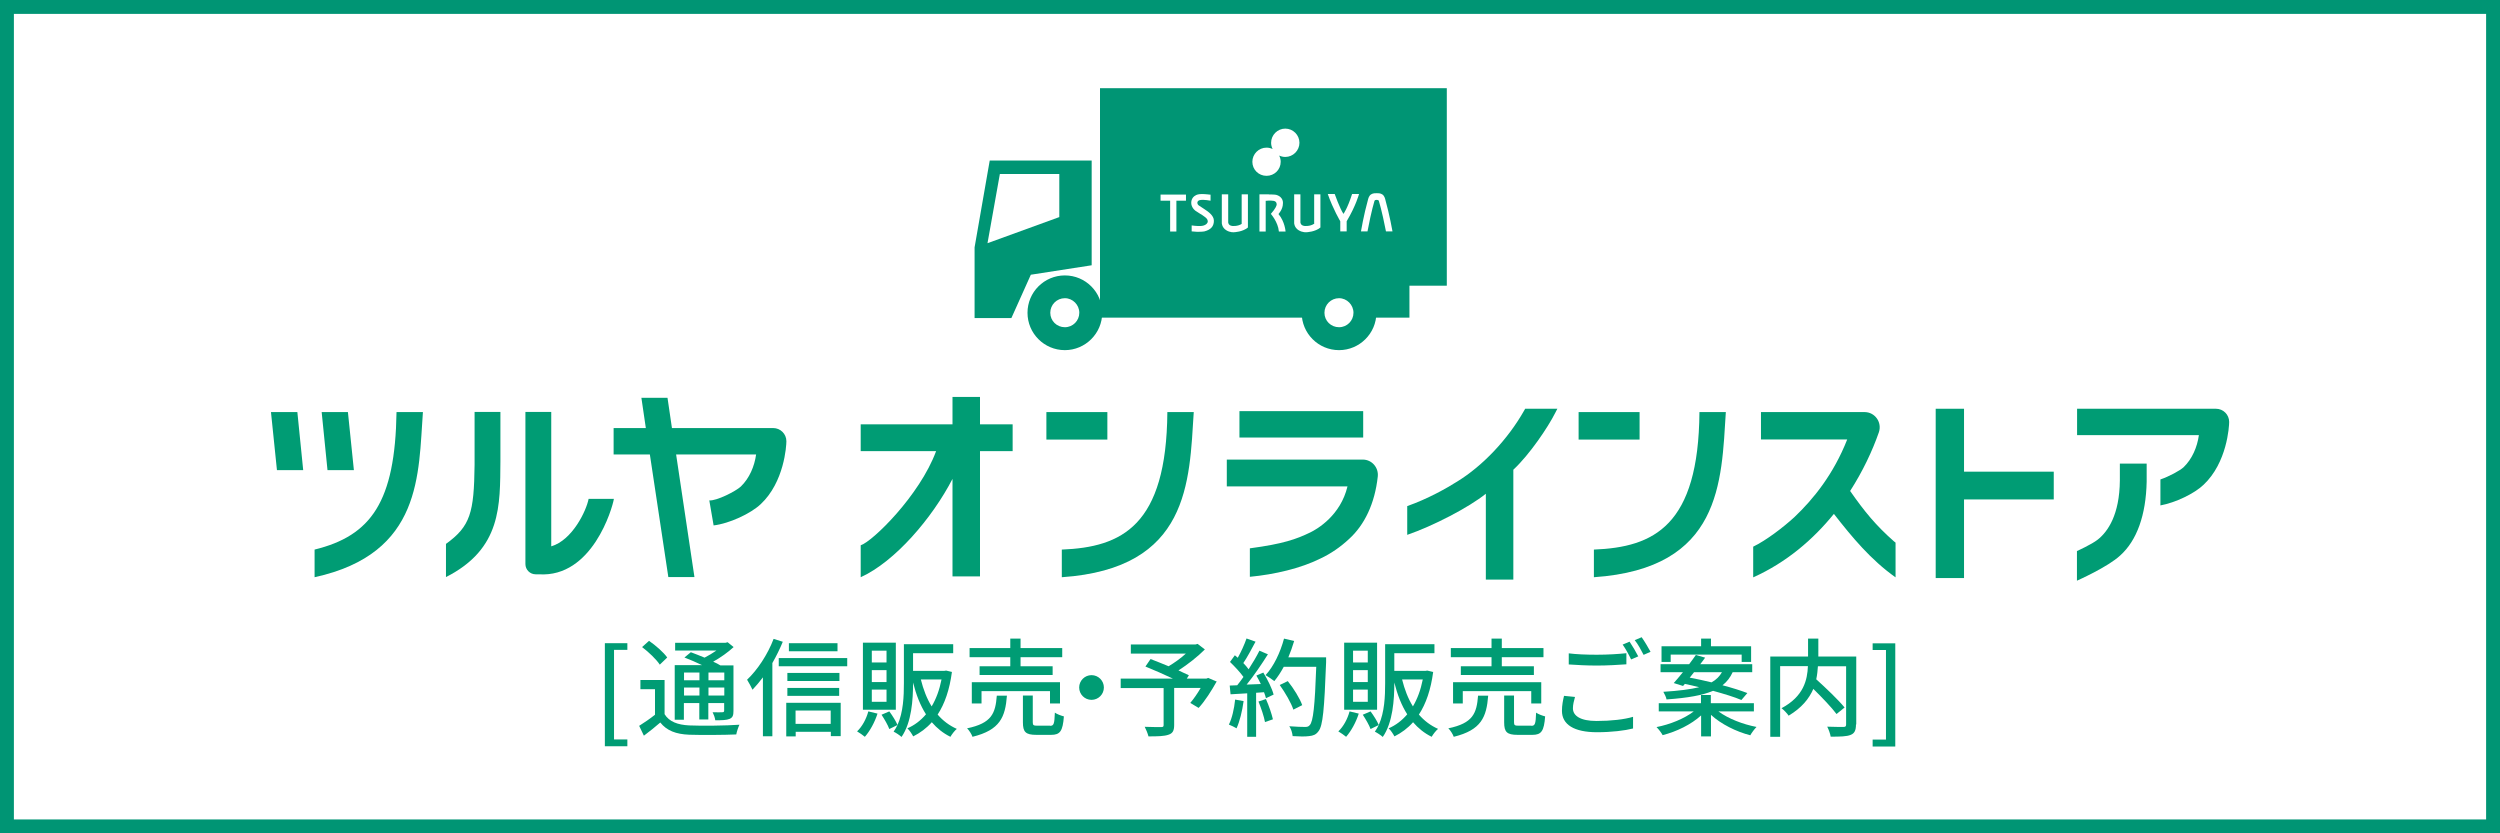
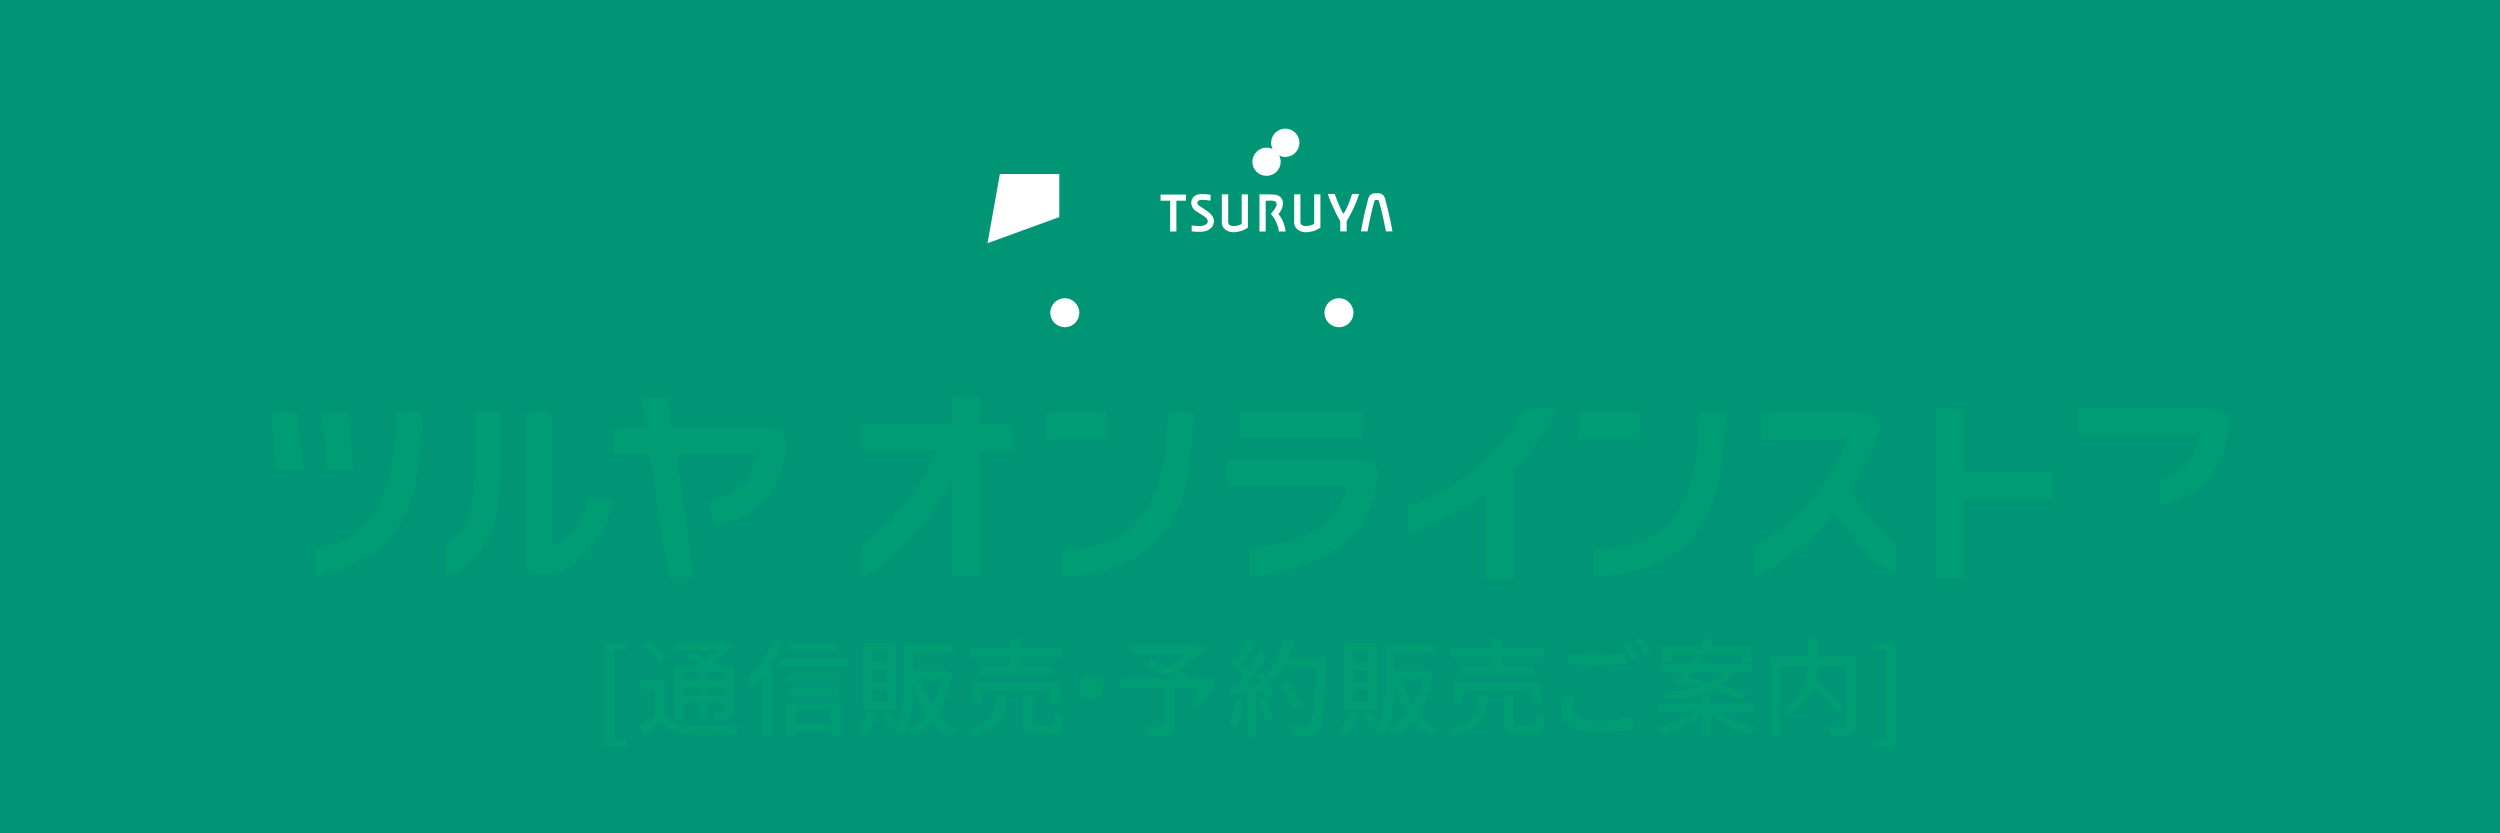
<svg xmlns="http://www.w3.org/2000/svg" viewBox="0 0 180 60">
  <rect x="0" y="0" width="180" height="60" fill="#333333" stroke="none" />
  <defs>
    <style>.d{fill:#fff;}.e{fill:#009c74;}.f{fill:#009574;}</style>
  </defs>
  <g id="a" />
  <g id="b">
    <g id="c">
      <g>
        <rect class="d" x=".5" y=".5" width="179" height="59" />
-         <path class="f" d="M179,1V59H1V1H179m1-1H0V60H180V0h0Z" />
+         <path class="f" d="M179,1V59V1H179m1-1H0V60H180V0h0Z" />
      </g>
      <g>
        <g>
          <path class="e" d="M43.55,46.31h1.62v.48h-.96v6.45h.96v.49h-1.62v-7.43Z" />
          <path class="e" d="M47.85,51.42c.33,.54,.94,.77,1.78,.81,.87,.04,2.64,.02,3.61-.05-.08,.16-.19,.49-.23,.7-.88,.04-2.5,.05-3.39,.02-.95-.04-1.61-.29-2.08-.88-.37,.32-.75,.63-1.18,.95l-.34-.71c.35-.22,.78-.51,1.14-.8v-1.84h-1.05v-.66h1.74v2.46Zm-.34-3.56c-.25-.38-.8-.91-1.28-1.27l.5-.45c.48,.33,1.05,.83,1.31,1.2l-.53,.51Zm1.74,3.96h-.67v-3.93h1.97c-.41-.2-.88-.4-1.27-.55l.46-.38c.3,.11,.65,.25,.99,.39,.29-.15,.59-.33,.85-.51h-2.97v-.56h3.63l.15-.04,.43,.35c-.4,.37-.93,.75-1.47,1.05,.2,.09,.38,.18,.52,.27h.94v3.27c0,.32-.05,.48-.28,.58-.22,.09-.54,.1-1.03,.1-.02-.18-.11-.42-.19-.58,.32,.02,.61,0,.71,0,.08,0,.12-.03,.12-.12v-.54h-1.14v1.18h-.65v-1.18h-1.11v1.21Zm0-3.4v.56h1.11v-.56h-1.11Zm1.11,1.66v-.58h-1.11v.58h1.11Zm1.79-1.66h-1.14v.56h1.14v-.56Zm0,1.66v-.58h-1.14v.58h1.14Z" />
          <path class="e" d="M56.36,46.21c-.21,.51-.47,1.04-.75,1.53v5.27h-.68v-4.24c-.25,.33-.5,.63-.75,.89-.07-.16-.28-.55-.39-.72,.75-.71,1.48-1.81,1.91-2.94l.67,.21Zm4.64,1.17v.59h-4.93v-.59h4.93Zm-4.4,3.22h3.93v2.4h-.71v-.31h-2.53v.33h-.68v-2.43Zm3.84-1.57h-3.75v-.58h3.75v.58Zm-3.75,.5h3.73v.57h-3.73v-.57Zm3.61-2.64h-3.5v-.58h3.5v.58Zm-3.02,4.27v.96h2.53v-.96h-2.53Z" />
          <path class="e" d="M63.18,51.38c-.2,.63-.55,1.26-.91,1.67-.13-.11-.4-.3-.56-.39,.37-.35,.66-.89,.81-1.44l.66,.16Zm1.32-.28h-2.37v-4.83h2.37v4.83Zm-.67-4.25h-1.06v.85h1.06v-.85Zm0,1.4h-1.06v.86h1.06v-.86Zm0,1.4h-1.06v.88h1.06v-.88Zm4.71-1.28c-.17,1.29-.52,2.3-1.03,3.08,.38,.44,.84,.79,1.38,1.03-.15,.12-.36,.39-.46,.57-.53-.26-.97-.62-1.34-1.05-.38,.43-.84,.77-1.34,1.02-.09-.17-.27-.45-.42-.58,.51-.22,.96-.56,1.34-1.01-.41-.64-.71-1.41-.93-2.29v.04c0,1.18-.1,2.83-.83,3.88-.13-.12-.41-.31-.57-.38,.11-.15,.19-.31,.28-.48l-.59,.29c-.1-.28-.35-.71-.56-1.03l.56-.24c.23,.31,.48,.71,.59,.98,.42-.93,.46-2.08,.46-3.01v-2.81h3.55v.65h-2.89v1.27h2.26l.12-.02,.42,.1Zm-2.24,.55c.18,.72,.43,1.38,.78,1.94,.32-.54,.56-1.18,.71-1.94h-1.48Z" />
          <path class="e" d="M72.5,50.08c-.12,1.55-.49,2.48-2.48,2.97-.06-.18-.25-.48-.39-.61,1.78-.37,2.04-1.08,2.14-2.35h.74Zm.24-2.76h-2.93v-.66h2.93v-.68h.74v.68h3v.66h-3v.65h2.31v.63h-5.26v-.63h2.21v-.65Zm2.86,3.33v-.89h-4.93v.89h-.7v-1.53h6.35v1.53h-.72Zm0,1.61c.27,0,.32-.12,.35-.95,.15,.11,.45,.22,.65,.27-.08,1.06-.27,1.33-.92,1.33h-1.06c-.78,0-.97-.21-.97-.9v-1.93h.71v1.92c0,.22,.05,.25,.35,.25h.9Z" />
          <path class="e" d="M78.59,48.61c.49,0,.89,.4,.89,.89s-.4,.89-.89,.89-.89-.4-.89-.89,.4-.89,.89-.89Z" />
          <path class="e" d="M87.61,49.05c-.38,.68-.86,1.44-1.31,1.92l-.6-.36c.24-.28,.52-.68,.75-1.08h-1.91v2.67c0,.4-.1,.6-.41,.7-.31,.11-.78,.12-1.44,.12-.05-.2-.17-.5-.27-.69,.5,.02,1.04,.02,1.18,.02,.15,0,.18-.04,.18-.15v-2.66h-3.09v-.68h3.76c-.62-.29-1.38-.63-1.98-.87l.37-.54c.38,.15,.85,.33,1.3,.52,.42-.25,.88-.58,1.24-.91h-3.96v-.66h4.66l.15-.04,.52,.4c-.52,.52-1.23,1.08-1.9,1.51,.29,.13,.55,.25,.75,.35l-.15,.24h1.41l.13-.05,.58,.25Z" />
          <path class="e" d="M89.54,50.48c-.1,.72-.28,1.47-.51,1.96-.12-.08-.4-.21-.55-.27,.23-.46,.38-1.14,.45-1.8l.61,.11Zm1.42-2.05c.31,.5,.63,1.15,.74,1.58l-.55,.26c-.03-.12-.08-.27-.14-.43l-.57,.04v3.17h-.64v-3.13c-.44,.02-.85,.05-1.2,.07l-.06-.63,.54-.02c.15-.18,.29-.38,.45-.6-.24-.34-.63-.75-.97-1.08l.35-.48c.07,.06,.14,.12,.21,.18,.24-.42,.49-.98,.63-1.39l.65,.23c-.28,.52-.6,1.13-.88,1.54,.15,.15,.28,.31,.38,.45,.3-.46,.58-.94,.78-1.34l.61,.26c-.44,.7-1.01,1.54-1.53,2.18l1.02-.04c-.1-.21-.21-.42-.32-.61l.51-.22Zm.19,1.91c.21,.46,.41,1.06,.5,1.45l-.57,.2c-.07-.4-.28-1.01-.47-1.48l.54-.18Zm4.33-2.67c-.13,3.39-.23,4.59-.55,4.98-.18,.25-.38,.32-.68,.35-.26,.04-.73,.03-1.18,0-.02-.21-.1-.51-.24-.71,.5,.04,.96,.05,1.14,.05,.16,0,.25-.03,.33-.13,.25-.25,.37-1.38,.47-4.2h-2.34c-.21,.39-.44,.74-.68,1.03-.14-.12-.46-.33-.63-.43,.58-.62,1.06-1.62,1.33-2.63l.73,.17c-.12,.4-.26,.8-.42,1.18h2.72v.35Zm-2.36,3.42c-.15-.47-.58-1.21-.98-1.77l.58-.28c.42,.52,.87,1.25,1.04,1.73l-.63,.32Z" />
          <path class="e" d="M97.83,51.38c-.2,.63-.55,1.26-.91,1.67-.13-.11-.4-.3-.56-.39,.37-.35,.66-.89,.81-1.44l.66,.16Zm1.32-.28h-2.37v-4.83h2.37v4.83Zm-.67-4.25h-1.06v.85h1.06v-.85Zm0,1.4h-1.06v.86h1.06v-.86Zm0,1.4h-1.06v.88h1.06v-.88Zm4.71-1.28c-.17,1.29-.52,2.3-1.03,3.08,.38,.44,.84,.79,1.38,1.03-.15,.12-.36,.39-.46,.57-.53-.26-.97-.62-1.34-1.05-.38,.43-.84,.77-1.34,1.02-.09-.17-.27-.45-.42-.58,.51-.22,.96-.56,1.34-1.01-.41-.64-.71-1.41-.93-2.29v.04c0,1.18-.1,2.83-.83,3.88-.13-.12-.42-.31-.57-.38,.11-.15,.19-.31,.28-.48l-.59,.29c-.1-.28-.35-.71-.56-1.03l.56-.24c.23,.31,.48,.71,.59,.98,.42-.93,.46-2.08,.46-3.01v-2.81h3.55v.65h-2.89v1.27h2.26l.11-.02,.42,.1Zm-2.24,.55c.18,.72,.43,1.38,.78,1.94,.32-.54,.56-1.18,.71-1.94h-1.48Z" />
          <path class="e" d="M107.15,50.08c-.12,1.55-.49,2.48-2.48,2.97-.06-.18-.25-.48-.39-.61,1.78-.37,2.04-1.08,2.14-2.35h.74Zm.24-2.76h-2.93v-.66h2.93v-.68h.74v.68h3v.66h-3v.65h2.31v.63h-5.26v-.63h2.21v-.65Zm2.86,3.33v-.89h-4.93v.89h-.7v-1.53h6.35v1.53h-.72Zm0,1.61c.27,0,.32-.12,.35-.95,.15,.11,.45,.22,.65,.27-.08,1.06-.27,1.33-.92,1.33h-1.06c-.78,0-.97-.21-.97-.9v-1.93h.71v1.92c0,.22,.05,.25,.35,.25h.9Z" />
          <path class="e" d="M113.4,50.18c-.08,.29-.15,.55-.15,.82,0,.53,.53,.91,1.7,.91,1.04,0,2.01-.11,2.63-.3v.84c-.58,.15-1.53,.27-2.6,.27-1.64,0-2.52-.55-2.52-1.54,0-.42,.08-.78,.15-1.08l.79,.08Zm-.46-3.14c.55,.07,1.26,.1,2.04,.1s1.56-.05,2.12-.11v.8c-.52,.04-1.41,.09-2.11,.09-.78,0-1.43-.04-2.04-.08v-.8Zm5.01,.22l-.51,.22c-.15-.32-.4-.78-.61-1.07l.5-.21c.19,.28,.47,.75,.62,1.05Zm.89-.33l-.5,.22c-.17-.33-.41-.78-.64-1.06l.5-.21c.2,.28,.49,.77,.64,1.05Z" />
          <path class="e" d="M123.74,51.23c.69,.51,1.74,.92,2.73,1.11-.15,.15-.35,.42-.45,.6-1.01-.26-2.1-.8-2.83-1.47v1.55h-.71v-1.51c-.71,.65-1.77,1.17-2.77,1.42-.09-.17-.29-.43-.44-.58,.97-.19,2.01-.61,2.68-1.13h-2.52v-.59h3.04v-.59h.71v.59h3.1v.59h-2.55Zm-3.23-2.05c.2-.22,.42-.49,.66-.78h-1.61v-.58h2.06c.17-.23,.34-.45,.48-.66l.67,.19c-.11,.15-.22,.31-.35,.47h3.74v.58h-1.41c-.17,.37-.4,.68-.73,.94,.69,.18,1.32,.38,1.79,.56l-.43,.5c-.49-.21-1.24-.44-2.04-.66-.75,.32-1.81,.51-3.35,.62-.02-.15-.15-.41-.23-.55,1.13-.07,1.96-.18,2.58-.33-.35-.09-.7-.17-1.03-.24l-.13,.15-.67-.21Zm-.22-1.52h-.66v-1.13h2.85v-.55h.71v.55h2.89v1.13h-.68v-.53h-5.11v.53Zm1.68,.74c-.1,.13-.21,.26-.31,.39,.49,.09,1.03,.21,1.57,.34,.35-.19,.58-.44,.75-.73h-2.01Z" />
          <path class="e" d="M133.63,52.16c0,.42-.1,.64-.38,.75-.28,.12-.76,.13-1.44,.13-.03-.2-.15-.53-.25-.72,.5,.02,1.02,.02,1.17,.02,.15,0,.19-.05,.19-.18v-4.19h-2.03c-.02,.3-.05,.61-.12,.94,.71,.64,1.59,1.48,2.04,2.03l-.58,.47c-.35-.47-1.04-1.19-1.67-1.81-.3,.7-.84,1.37-1.78,1.93-.09-.15-.34-.41-.51-.54,1.6-.85,1.86-2.04,1.9-3.03h-2v5.09h-.71v-5.78h2.72v-1.29h.74v1.29h2.73v4.89Z" />
          <path class="e" d="M134.83,53.25h.96v-6.45h-.96v-.48h1.63v7.43h-1.63v-.49Z" />
        </g>
        <g>
          <polygon class="e" points="139.37 41.62 139.37 29.43 141.41 29.43 141.41 33.96 147.87 33.96 147.87 35.96 141.41 35.96 141.41 41.62 139.37 41.62" />
          <g>
            <path class="e" d="M22.65,39.57c4.08-1,5.8-3.45,5.9-9.9h1.9c-.33,4.42-.02,10.19-7.8,11.89v-1.99Z" />
            <path class="e" d="M36.03,33.19c-.03,3.19,.1,6.32-3.92,8.36v-2.39c1.76-1.27,2.02-2.25,2.06-5.68v-3.82h1.86v3.52Z" />
            <polygon class="e" points="21.83 33.85 19.94 33.85 19.51 29.67 21.41 29.67 21.83 33.85" />
            <polygon class="e" points="25.48 33.85 23.58 33.85 23.16 29.67 25.05 29.67 25.48 33.85" />
            <path class="e" d="M39.68,39.34c1.54-.45,2.54-2.58,2.7-3.42h1.82c-.11,.68-1.56,5.68-5.4,5.43h-.23c-.41,0-.74-.33-.74-.74v-10.95h1.86v9.68Z" />
            <path class="e" d="M55.65,30.82h-7.27l-.32-2.18h-1.88l.32,2.18h-2.32v1.9h2.61l1.33,8.83h1.88l-1.32-8.83h5.76c-.12,.86-.48,1.71-1.1,2.31-.35,.33-1.73,1.04-2.27,1l.31,1.8c1.12-.13,2.67-.85,3.39-1.53,1.7-1.59,1.85-4.2,1.85-4.53,0-.53-.43-.95-.95-.95Z" />
          </g>
          <path class="e" d="M68.58,41.5v-7.02c-1.46,2.82-4.14,5.96-6.61,7.08v-2.3c.84-.26,4.25-3.58,5.43-6.78h-5.43v-1.93h6.61v-1.97h1.98v1.97h2.35v1.93h-2.35v9.02h-1.98Z" />
          <g>
            <rect class="e" x="75.34" y="29.67" width="4.39" height="1.98" />
            <path class="e" d="M76.45,39.57c4.32-.17,7.54-1.71,7.6-9.9h1.9c-.32,5.02-.3,11.26-9.5,11.89v-1.99Z" />
          </g>
          <g>
            <rect class="e" x="113.66" y="29.67" width="4.39" height="1.98" />
            <path class="e" d="M114.76,39.57c4.32-.17,7.54-1.71,7.6-9.9h1.9c-.32,5.02-.3,11.26-9.5,11.89v-1.99Z" />
          </g>
          <path class="e" d="M89.99,39.48c2.4-.32,3.35-.66,4.36-1.15,.51-.25,2.17-1.22,2.67-3.31h-8.69v-1.93h9.79c.65,0,1.15,.57,1.08,1.22-.21,1.94-.95,3.48-2.06,4.49-.63,.59-1.33,1.07-2.08,1.42-1.41,.7-3.28,1.14-5.07,1.31v-2.06Zm-.75-7.98v-1.9h8.91v1.9h-8.91Z" />
          <path class="e" d="M136.39,39c-1.33-1.17-2.14-2.16-3.18-3.65,.91-1.42,1.6-2.88,2.07-4.23,.24-.71-.28-1.45-1.03-1.45h-7.46v1.97h6.21c-.99,2.51-2.43,4.29-3.81,5.6-.8,.73-2.01,1.66-2.96,2.12v2.21c2.39-1.07,4.32-2.73,5.81-4.57,1.31,1.68,2.65,3.3,4.44,4.57v-2.5l-.07-.06Z" />
          <g>
-             <path class="e" d="M149.55,39.67s1.05-.47,1.49-.82c.72-.57,1.57-1.78,1.59-4.26v-1.21h1.93v1.31c-.05,2.39-.7,4.22-1.9,5.3-.9,.84-3.12,1.82-3.12,1.82v-2.13Z" />
            <path class="e" d="M159.54,29.43h-9.99v1.9h8.77c-.12,.86-.48,1.71-1.1,2.31-.26,.24-1.05,.67-1.67,.88v1.87c1.09-.2,2.44-.85,3.1-1.48,1.7-1.59,1.85-4.2,1.85-4.53,0-.53-.43-.95-.95-.95Z" />
          </g>
          <path class="e" d="M109.81,29.43l-.06,.11c-1.18,2.09-2.99,4-4.83,5.13-.76,.48-2.1,1.24-3.6,1.77v2.07c1.86-.64,4.43-1.97,5.66-2.96v6.18h1.98v-7.91c1.19-1.11,2.5-3.07,3.01-4.08l.16-.31h-2.32Z" />
        </g>
      </g>
      <g>
        <g>
          <rect class="f" x="79.2" y="18.61" width="22.28" height="4.26" />
          <rect class="f" x="79.2" y="6.35" width="24.97" height="14.22" />
          <polygon class="f" points="70.17 17.81 70.17 22.9 72.82 22.9 74.22 19.78 78.6 19.1 78.6 11.56 71.26 11.56 70.17 17.81" />
          <path class="d" d="M94.54,22.52c0,1.03,.84,1.87,1.87,1.87s1.87-.83,1.87-1.87-.83-1.87-1.87-1.87-1.87,.84-1.87,1.87Z" />
          <path class="f" d="M96.41,25.21c-1.49,0-2.69-1.21-2.69-2.69s1.2-2.69,2.69-2.69,2.69,1.21,2.69,2.69-1.21,2.69-2.69,2.69Zm0-3.74c-.58,0-1.05,.47-1.05,1.05s.47,1.04,1.05,1.04,1.04-.47,1.04-1.04-.47-1.05-1.04-1.05Z" />
          <path class="d" d="M74.8,22.52c0,1.03,.84,1.87,1.87,1.87s1.87-.83,1.87-1.87-.83-1.87-1.87-1.87-1.87,.84-1.87,1.87Z" />
          <path class="f" d="M76.67,25.21c-1.49,0-2.69-1.21-2.69-2.69s1.2-2.69,2.69-2.69,2.69,1.21,2.69,2.69-1.21,2.69-2.69,2.69Zm0-3.74c-.58,0-1.05,.47-1.05,1.05s.47,1.04,1.05,1.04,1.04-.47,1.04-1.04-.47-1.05-1.04-1.05Z" />
          <polygon class="d" points="71.1 17.51 76.27 15.63 76.27 12.53 71.99 12.53 71.1 17.51" />
        </g>
        <g>
          <polygon class="d" points="85.39 14.01 83.56 14.01 83.56 14.45 84.25 14.45 84.25 16.67 84.7 16.67 84.7 14.45 85.39 14.45 85.39 14.01" />
          <path class="d" d="M87.16,14.01v.44s-.48-.09-.72-.05c-.25,.03-.23,.21-.23,.21,0,0,0,.11,.1,.18,0,0,.07,.05,.38,.25,.31,.2,.71,.48,.71,.85,0,.37-.18,.64-.68,.77,0,0-.36,.07-.92,0v-.43s.36,.06,.68,.04c.31-.02,.48-.19,.48-.33s-.1-.24-.21-.32c-.12-.09-.26-.19-.36-.24-.09-.06-.31-.2-.31-.2,0,0-.24-.16-.3-.46-.05-.31,.1-.53,.25-.62,.15-.1,.25-.12,.51-.13,.24,0,.63,.05,.63,.05Z" />
          <path class="d" d="M89.4,16.13v-2.14h.45v2.39c-.38,.32-.99,.34-.99,.34,0,0-.29,.04-.58-.15-.3-.19-.31-.5-.31-.5v-2.08h.46v2.02s0,.23,.3,.26c0,0,.39,.04,.67-.15Z" />
          <path class="d" d="M94.62,16.13v-2.14h.45v2.39c-.38,.32-.99,.34-.99,.34,0,0-.29,.04-.59-.15-.3-.19-.31-.5-.31-.5v-2.08h.45v2.02s0,.23,.3,.26c0,0,.39,.04,.67-.15Z" />
          <path class="d" d="M91.36,13.99h-.68v2.68h.45v-2.21s.32-.04,.56,0c.23,.04,.23,.21,.23,.27,0,.06-.07,.28-.42,.67,0,0,.52,.58,.58,1.27h.48s-.04-.7-.51-1.26c0,0,.32-.33,.32-.76,0,0,.07-.46-.48-.62,0,0-.09-.03-.53-.03Z" />
          <path class="d" d="M95.6,13.97h.5s.37,1.05,.63,1.43c0,0,.29-.39,.62-1.43h.5s-.22,.84-.89,1.96v.73h-.46v-.73s-.52-.87-.9-1.96Z" />
          <path class="d" d="M99.73,14.32s-.05-.22-.2-.32c-.14-.1-.34-.09-.41-.09-.07,0-.27-.01-.41,.09-.15,.1-.2,.32-.2,.32-.33,1.18-.52,2.34-.52,2.34h.47c.3-1.58,.49-2.14,.5-2.19,0,0,.02-.06,.08-.07,0,0,.04-.01,.08-.01,.05,0,.08,.01,.08,.01,.06,.01,.08,.07,.08,.07,.01,.05,.2,.61,.51,2.19h.47s-.2-1.16-.53-2.34Z" />
          <path class="d" d="M92.54,9.26c-.56,0-1.02,.46-1.02,1.02,0,.16,.04,.31,.11,.45-.13-.06-.28-.1-.44-.1-.56,0-1.02,.46-1.02,1.02s.45,1.01,1.02,1.01,1.02-.45,1.02-1.01c0-.16-.04-.31-.11-.45,.13,.06,.28,.1,.44,.1,.56,0,1.02-.46,1.02-1.02s-.46-1.02-1.02-1.02Z" />
        </g>
      </g>
    </g>
  </g>
</svg>